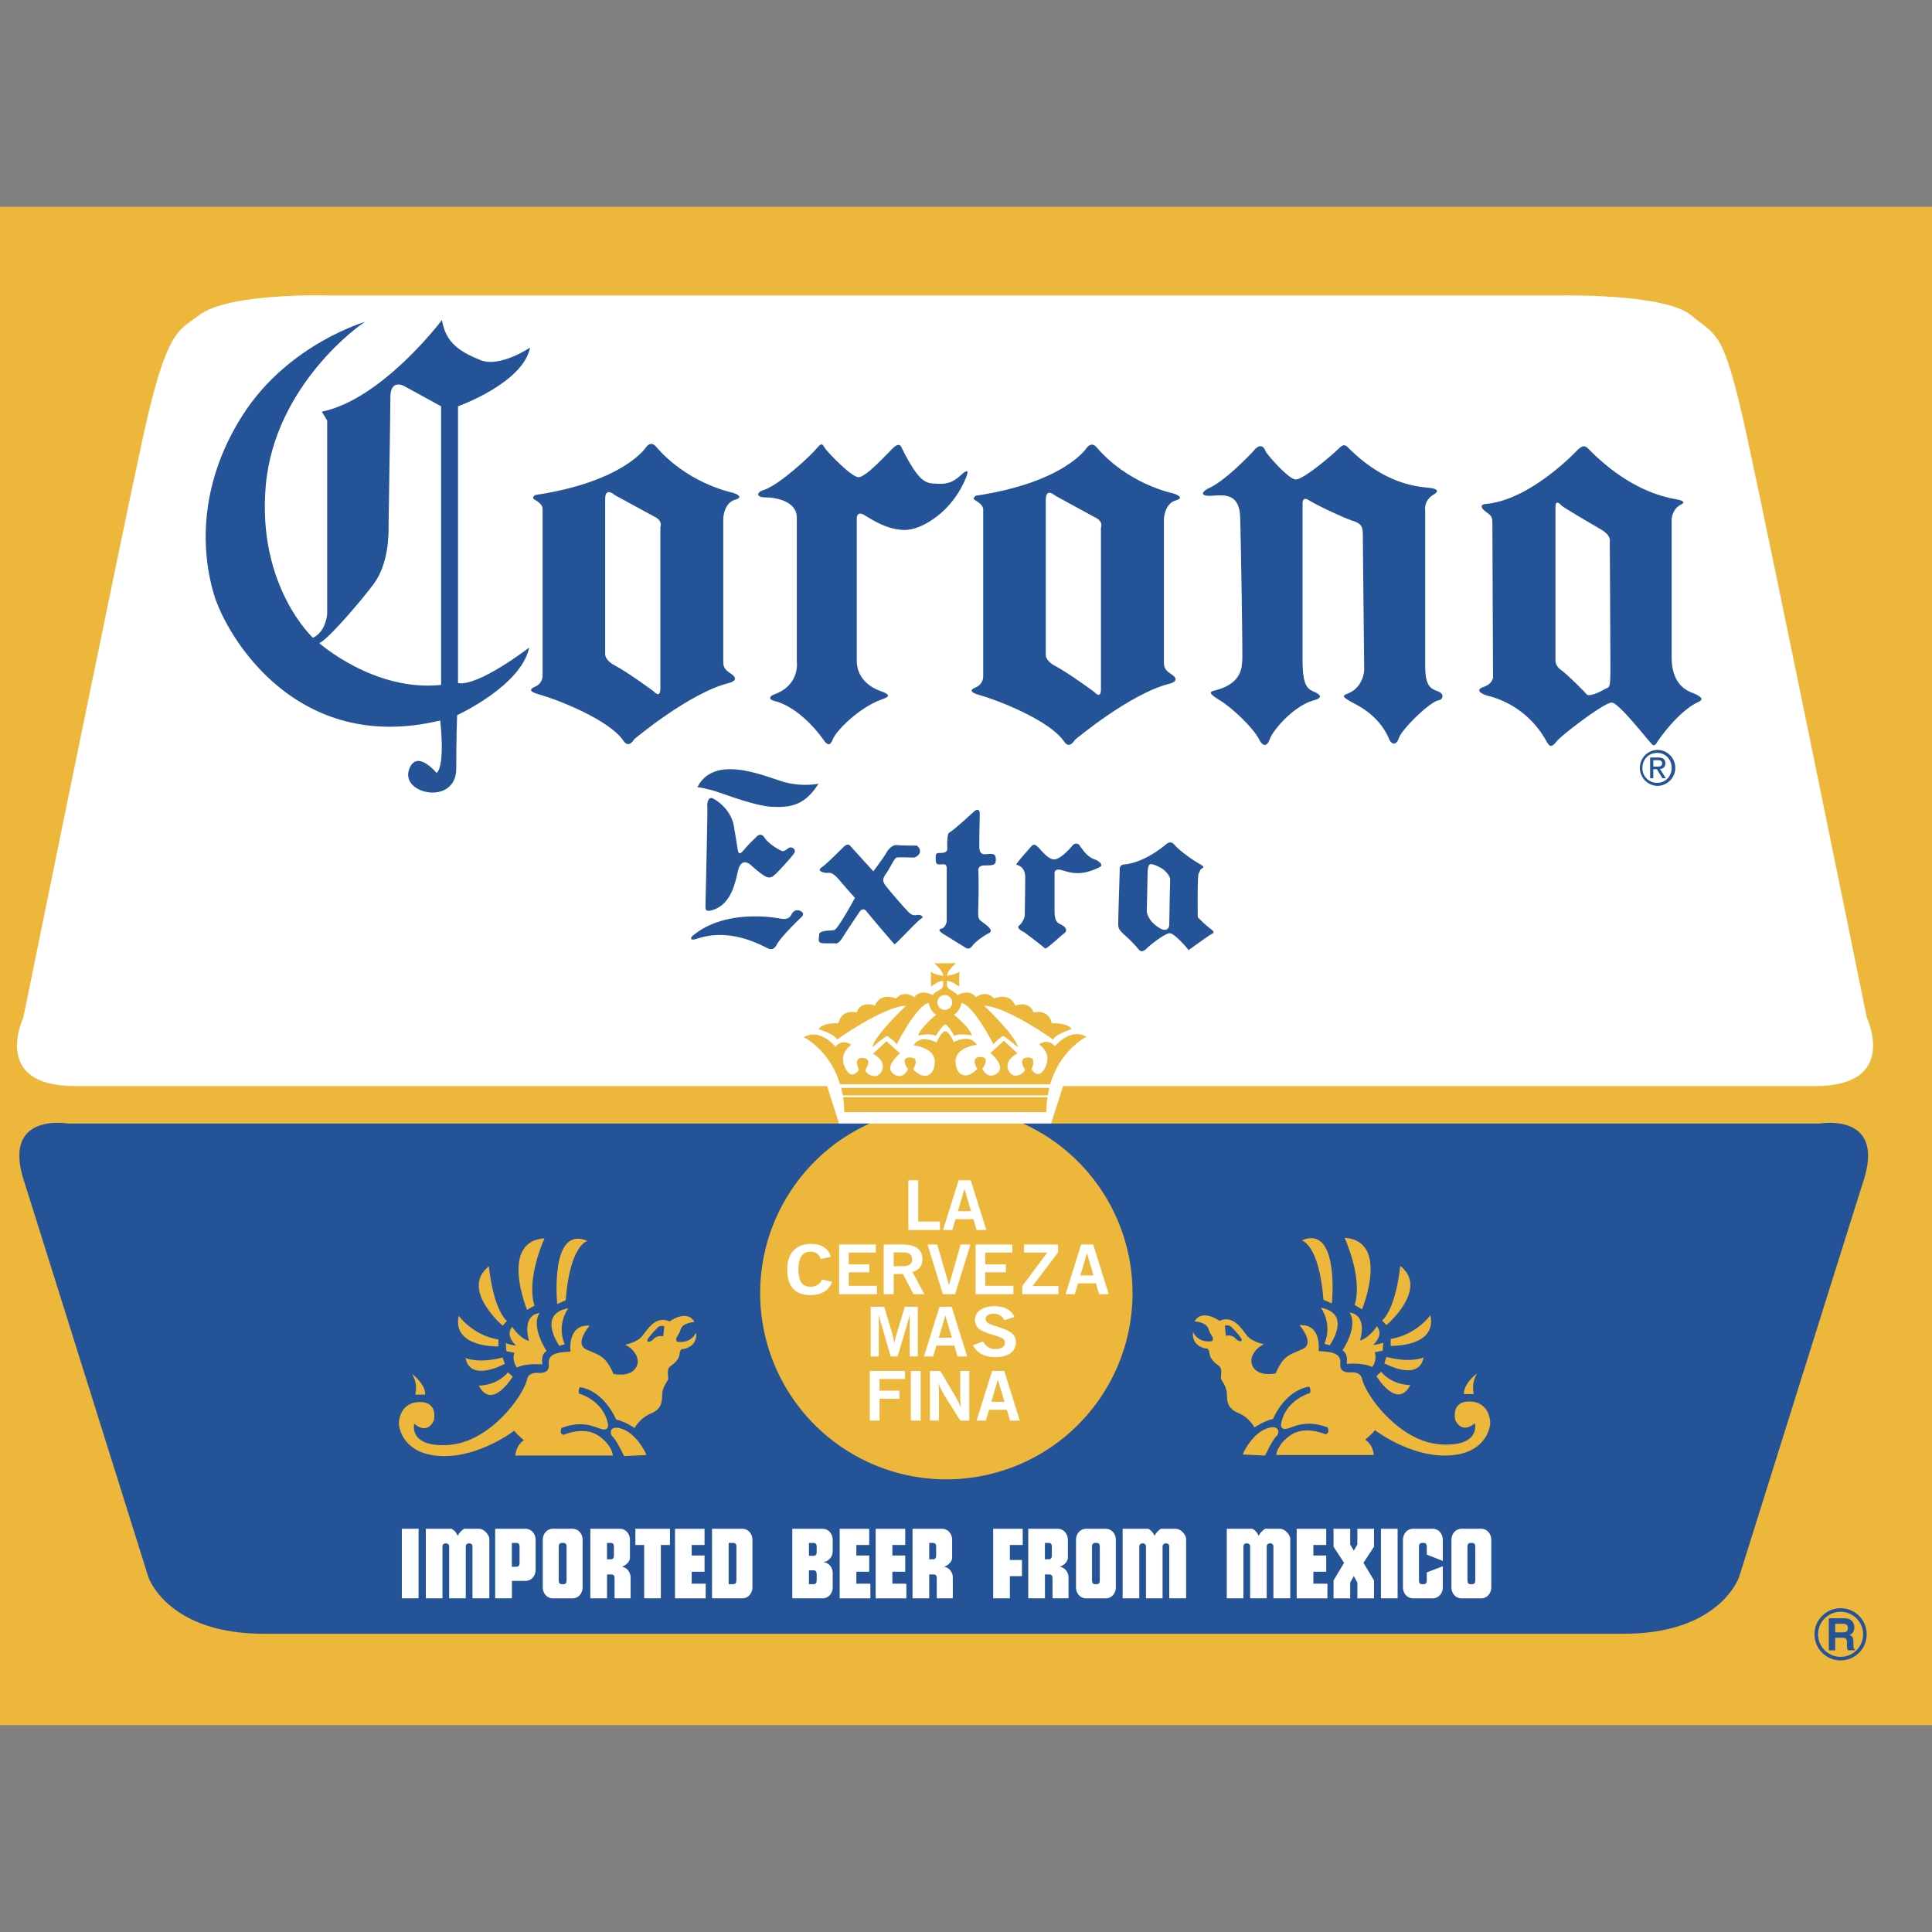
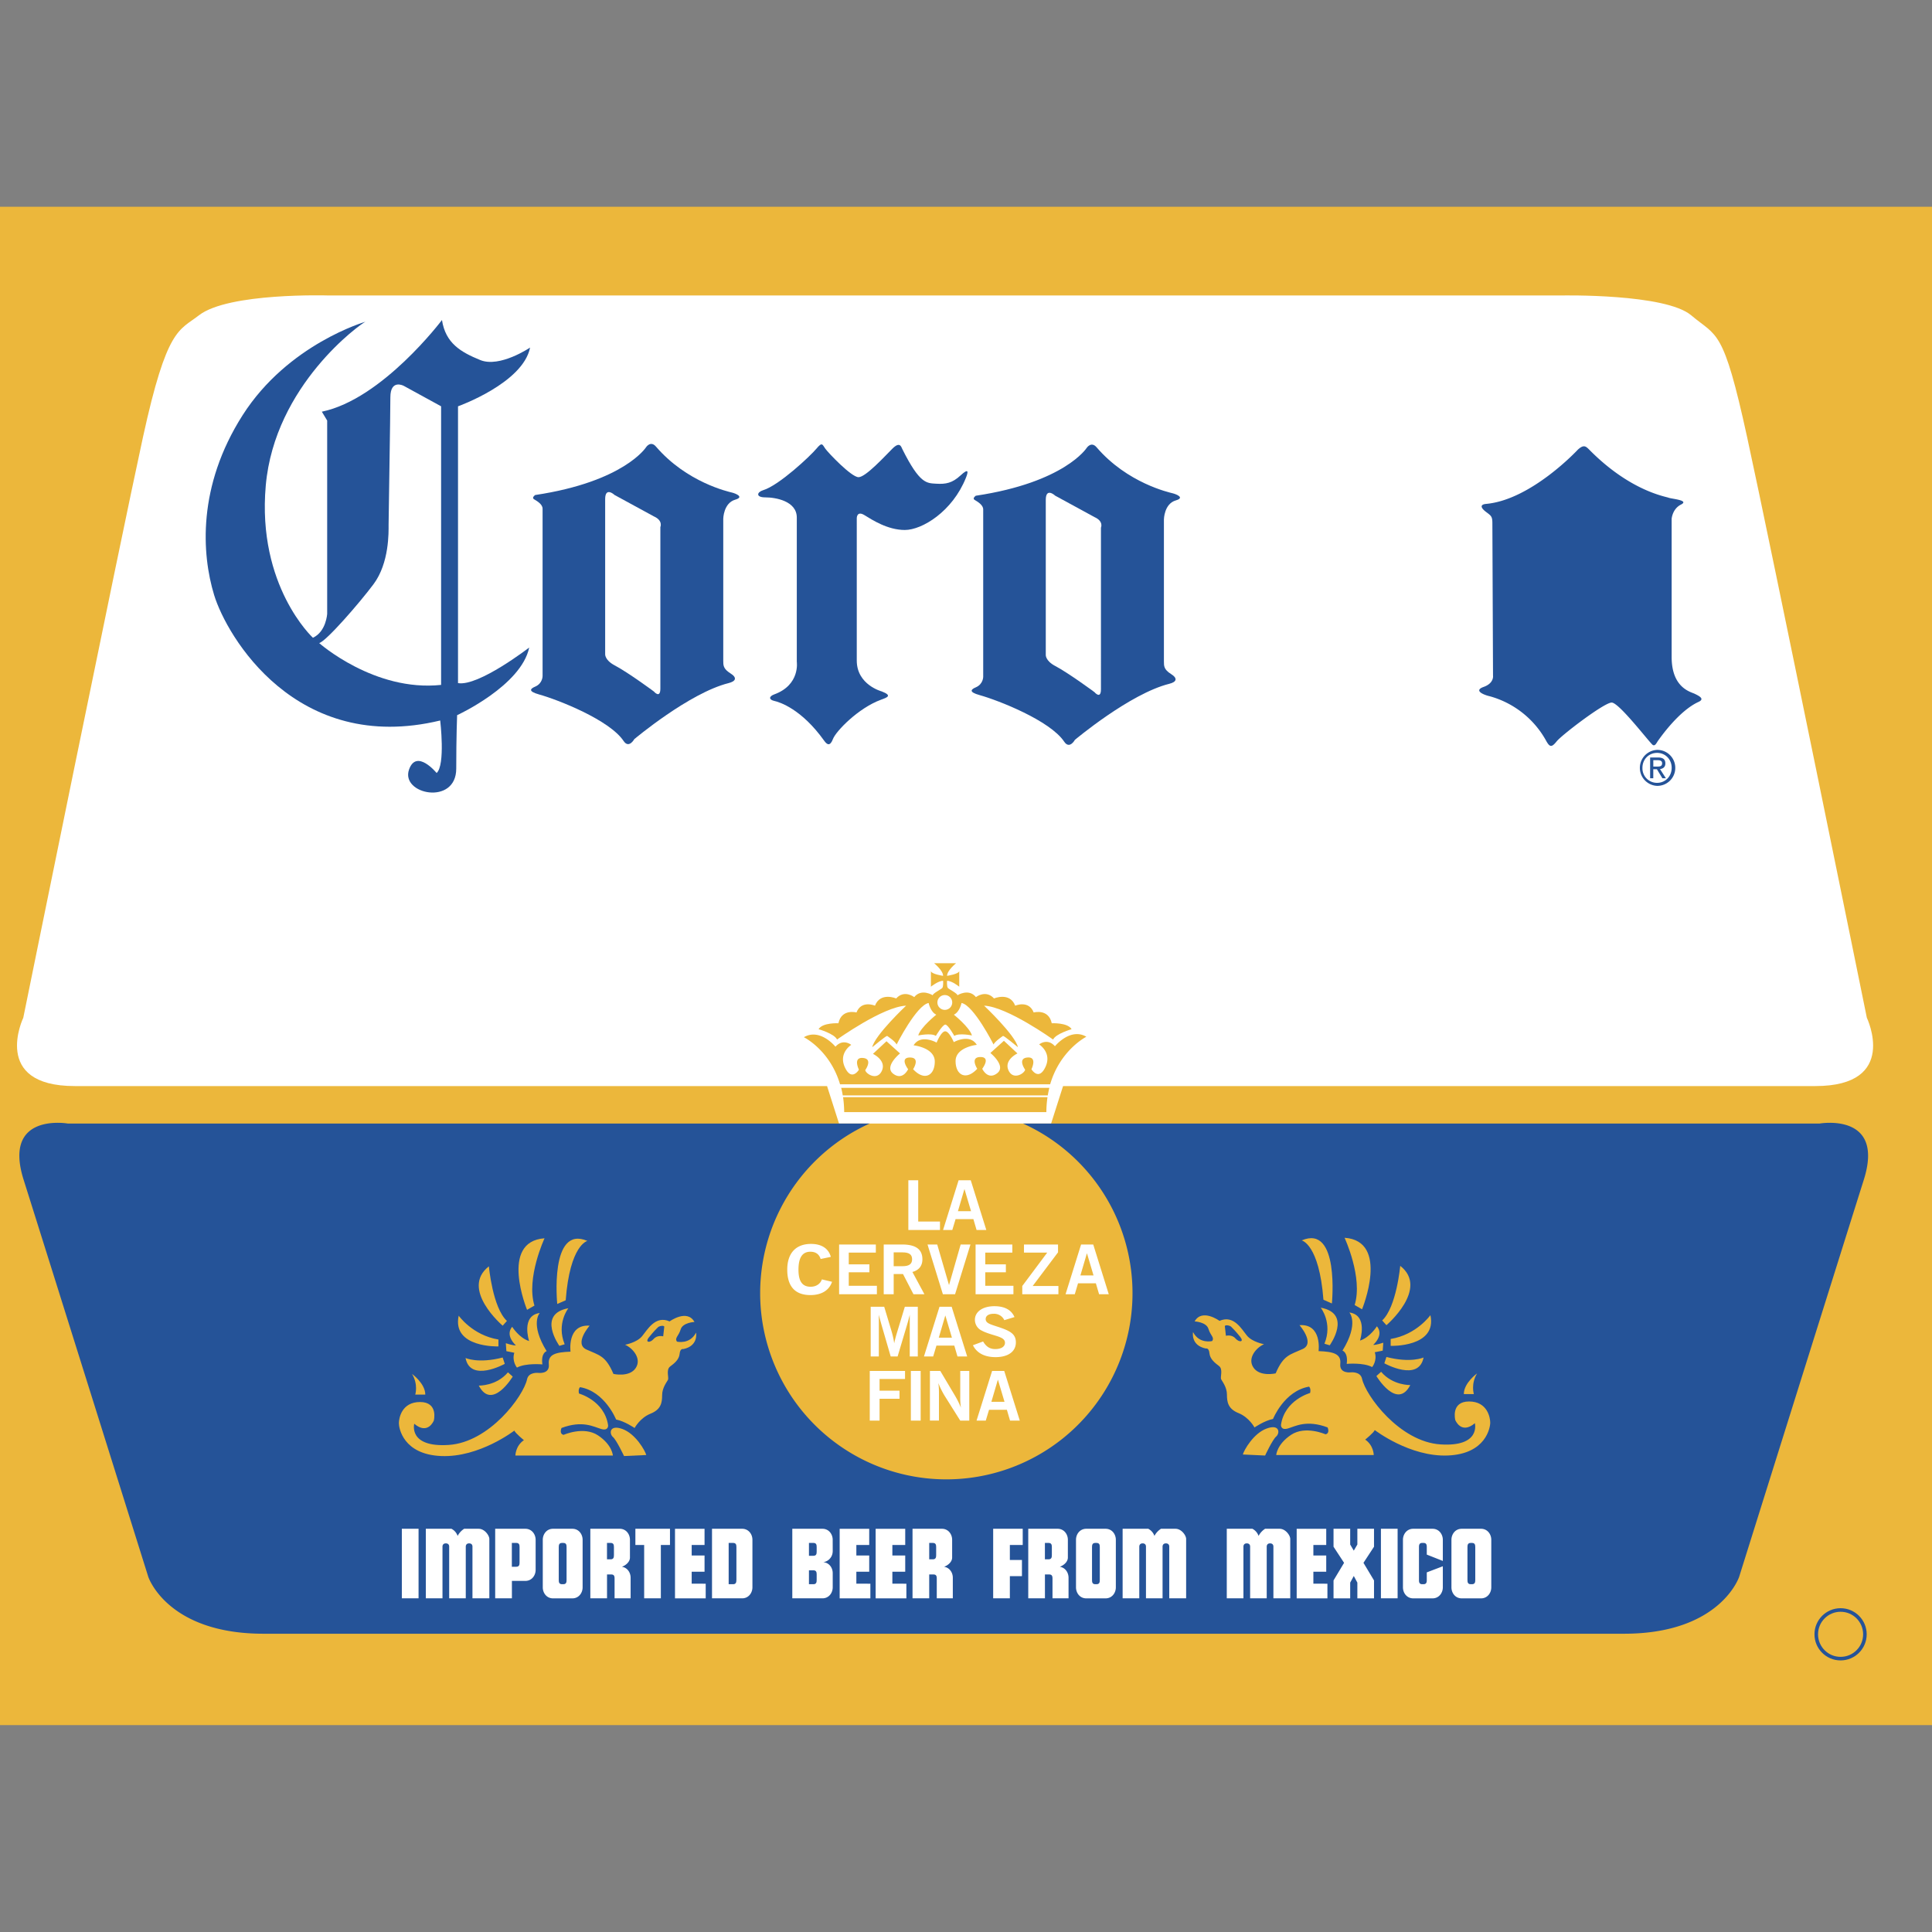
<svg xmlns="http://www.w3.org/2000/svg" width="800px" height="800px" viewBox="0 -6.43 60.084 60.084">
  <rect x="0" y="-6.43" width="60.084" height="60.084" fill="#808080" stroke="none" />
  <path fill="#ecb73b" d="M0 0h60.084v47.22H0z" />
  <path d="M10.206 2.759s-3.104-.096-4.021.618c-.616.48-.993.372-1.738 3.785-.744 3.414-3.723 18.06-3.723 18.06s-1.019 2.124 1.601 2.124h23.396l.372 1.165h6.596l.372-1.165h23.396c2.62 0 1.601-2.124 1.601-2.124s-2.979-14.646-3.724-18.06c-.744-3.413-.931-3.103-1.737-3.785s-4.021-.618-4.021-.618h-38.37z" fill="#ffffff" />
  <path d="M11.365 3.576s-2.408.692-3.82 2.907c-1.411 2.214-1.273 4.318-.886 5.591.388 1.273 2.547 4.982 7.031 3.903 0 0 .166 1.384-.111 1.633 0 0-.625-.764-.857-.11-.277.775 1.467 1.135 1.467-.027 0-.997.027-1.661.027-1.661s1.993-.914 2.242-2.104c0 0-1.578 1.218-2.214 1.106V6.206s2.021-.72 2.241-1.827c0 0-.94.637-1.55.388s-1.079-.525-1.19-1.245c0 0-1.854 2.464-3.736 2.851l.166.276v6.007s-.028.554-.443.748c0 0-1.743-1.605-1.467-4.733.277-3.129 2.962-5.039 3.1-5.095z" fill="#255398" />
  <path d="M9.926 13.569s1.716 1.522 3.792 1.301V6.206l-1.163-.637s-.415-.222-.415.36c0 .581-.055 3.736-.055 3.958s.027 1.19-.471 1.854c-.433.579-1.468 1.773-1.688 1.828z" fill="#ffffff" />
  <path d="M20.092 7.479s-.681 1.071-3.449 1.486c0 0-.117.081-.037.13.098.058.268.158.268.295v5.204s.004.229-.229.329c-.143.061-.244.143.123.245.576.16 2.188.79 2.625 1.446.166.249.332-.056.332-.056s1.709-1.438 2.934-1.744c.222-.056.277-.166.056-.304-.222-.139-.222-.249-.222-.388v-4.42s.007-.488.374-.593c.285-.082.014-.191-.097-.219-.111-.028-1.412-.314-2.372-1.434-.167-.192-.306.023-.306.023z" fill="#255398" />
  <path d="M20.334 9.629l-1.219-.664s-.295-.276-.295.13v4.816s-.019.185.295.351c.431.228 1.219.812 1.219.812s.203.24.203-.093V9.962s.092-.203-.203-.333z" fill="#ffffff" />
  <path d="M24.78 9.666v4.484s.111.72-.701 1.015c-.177.065-.166.166 0 .203.167.037.846.249 1.551 1.236.092.13.185.185.276-.055.093-.24.787-.961 1.495-1.219.203-.073.351-.129.019-.258 0 0-.775-.203-.775-.96V9.683s0-.24.24-.092c.239.147.72.461 1.255.461s1.48-.572 1.9-1.624c.074-.185.093-.313-.166-.074-.258.24-.461.277-.757.259-.295-.019-.509.016-1.052-1.07-.037-.073-.074-.258-.313-.019-.24.24-.831.886-1.052.886-.222 0-.941-.757-1.033-.886-.093-.129-.093-.222-.277 0s-1.163 1.143-1.66 1.292c-.186.056-.24.222.073.222s.977.111.977.628zM33.795 7.5s-.681 1.072-3.449 1.487c0 0-.117.081-.036.129.098.059.267.159.267.296v5.204s.004.229-.229.329c-.143.061-.244.143.123.244.577.161 2.188.791 2.625 1.447.166.249.332-.056.332-.056s1.71-1.438 2.935-1.744c.222-.055.276-.166.055-.305-.221-.138-.221-.249-.221-.387v-4.42s.006-.489.373-.593c.285-.082.015-.191-.097-.219-.11-.028-1.412-.314-2.372-1.434-.166-.192-.306.022-.306.022z" fill="#255398" />
  <path d="M34.037 9.651l-1.218-.664s-.296-.276-.296.129v4.817s-.019.184.296.35c.431.229 1.218.812 1.218.812s.202.24.202-.092V9.982s.093-.201-.202-.331z" fill="#ffffff" />
-   <path d="M38.979 7.601s-.836.9-1.367 1.142c-.225.103-.326.266.062.245.387-.021.876-.102.896.693.021.796.082 4.304.062 4.447-.021.143.032.695-.856.917-.163.041-.204.082.163.306.367.225 1.032.841 1.224 1.224.082.164.225.266.326-.02.103-.286.749-1.035 1.366-1.204.225-.061.266-.143.062-.244-.205-.103-.408-.103-.408-1V9.233s-.021-.245.203-.103c.225.144 1.04.53 1.347.633.306.103.326.184.326.53s.041 4.1.041 4.1-.005.558-.531.755c-.162.061-.121.102.082.224.204.123.887.395 1.225 1.184.061.143.203.244.306-.041.102-.286.974-1.127 1.224-1.163.143-.02.204-.203-.021-.285s-.388-.163-.388-.795V9.438s-.056-.297.266-.49c.102-.061.204-.163-.123-.204-.325-.04-1.355-.071-2.528-1.243-.082-.082-.144-.144-.307.021-.163.163-1.101.979-1.346.958-.228-.019-.918-.815-.938-.897-.022-.084-.144-.269-.368.018zM25.454 17.942s-.498.11-1.079-.055c-.581-.166-2.159-.886-2.685.165 0 0 .082 0 .415.084.331.083 1.328.498 1.909.525.582.029 1.025-.054 1.44-.719zM23.517 19.604s.134-.178.263.021c.129.2.484.399.557.414.071.014.171-.1.229-.114.057-.014.214.057.128.186s-.613.713-.685.728-.114.071-.357-.114c-.242-.186-.342-.3-.385-.313-.043-.015-.229-.114-.313.229-.086.342-.192 1.067-.828 1.241-.157.042-.186-.015-.186-.101 0-.085.071-3.053.058-3.139-.015-.086.028-.313.171-.242s.57.356.656.87.114.713.129.771c.014.057.043.128.185-.043.14-.173.378-.394.378-.394zM24.264 22.137s-1.661-.347-2.71.527c-.086.071-.1.157.071.114s.93-.377 2.14.229c.144.071.271.171.399-.071.129-.243.742-.828.742-.828s.157-.114 0-.199c-.156-.086-.257.028-.285.085-.028.057-.086.199-.357.143zM27.16 20.667l-.713-.785s-.071-.114-.214.029c-.143.142-.542.542-.671.627-.129.086-.057.144.086.172s.199-.071.442.214c.242.285.499.57.499.57s-.527.97-.642.999c-.114.028-.472 0-.472.143s-.085.271.172.271h.328s.086.057.242-.2c.157-.257.528-.799.528-.799s.1-.129.199 0c.1.128.842.999.871 1.027.028.028.726-.748.855-.813.058-.028-.015-.1-.1-.1-.086 0-.171.057-.314-.086s-.713-.799-.756-.885c-.043-.085-.057-.157.057-.313.114-.157.258-.485.329-.499.071-.015.441 0 .527 0s.338-.168.1-.371c0 0-.514 0-.613-.015s-.229.058-.328.229-.412.585-.412.585zM30.271 18.826s-.614.57-.757.642c-.057.029-.057.357-.057.414 0 .058.057.214-.2.214-.114 0-.157 0-.157.129 0 .128-.014.229.114.229.129 0 .229-.043.229.128v1.641s-.028.2-.171.229c-.144.028.028.143.1.186s.67.414.67.414.101.071.2-.071c.1-.144.457-.371.5-.386.042-.015.171-.071-.086-.271-.257-.199-.242-.113-.229-.67.015-.557 0-.999 0-.999s-.043-.171.2-.171c.242 0 .342 0 .342-.172 0-.171-.057-.186-.186-.186-.128 0-.328.086-.328-.228s.015-1.027.015-1.027.001-.23-.199-.045zM31.612 20.467s.271.029.271.386-.014 1.212-.014 1.212-.058.2-.172.286c-.113.085.114.185.157.214.043.028.563.42.643.499.042.043.514-.413.585-.456s.128-.144-.015-.243-.271-.057-.271-.484v-1.128s-.028-.186.2-.128c.229.057.564.231 1.198-.086.114-.057.043-.128-.057-.199-.101-.071-.258-.022-.557-.471-.058-.086-.157-.086-.229 0-.071.085-.37.428-.57.428s-.429-.328-.514-.399c-.086-.071-.129-.086-.214.015-.084.098-.498.554-.441.554zM36.249 19.839s-.632.555-1.284.614c-.157.014-.143.128-.143.199s-.057 1.669-.043 1.727c.015.057.015.114.229.3s.385.399.428.442.114.057.229-.058.57-.471.713-.471c.144 0 .557.471.585.528 0 0 .628-.457.714-.5s.1-.071-.058-.186a3.4 3.4 0 0 1-.37-.342s-.015-1.284.028-1.355.043-.129.1-.157c.058-.028.086-.057-.071-.143s-.607-.387-.784-.6c-.074-.083-.159-.098-.273.002z" fill="#255398" />
  <path d="M35.692 20.639l-.028 1.283s.025.305.428.528c.129.071.271.043.271-.128 0-.172.028-1.428.028-1.428s-.058-.228-.356-.37c-.3-.142-.313-.086-.343.115z" fill="#ffffff" />
  <path d="M49.073 7.551s-1.446 1.562-2.855 1.69c-.214.02-.155.136 0 .252.155.117.194.137.194.35l.02 4.74s.038.233-.292.35.02.253.194.291a2.873 2.873 0 0 1 1.748 1.38c.117.213.175.213.331.02.155-.195 1.476-1.205 1.709-1.205s1.204 1.282 1.282 1.321c.077.039.116-.078.175-.155.058-.078.634-.908 1.243-1.186.214-.097 0-.194-.117-.252-.116-.059-.718-.175-.718-1.146V9.708s.02-.311.291-.446c.271-.137-.291-.175-.389-.214-.097-.039-1.175-.204-2.428-1.457-.136-.137-.193-.215-.388-.04z" fill="#255398" />
-   <path d="M48.374 9.318v4.779s-.02.175.175.311.738.68.796.758c.059.077.389-.059.544-.155.156-.098.194.058.194-.681s-.02-3.924-.02-3.924.059-.175-.271-.369-1.205-.699-1.243-.758c-.039-.057-.175-.155-.175.039z" fill="#ffffff" />
  <path d="M56.593 28.511H31.815a5.79 5.79 0 1 1-4.769 0H2.105s-2.034-.354-1.37 1.75c.664 2.104 3.876 12.346 3.876 12.346s.581 1.771 3.584 1.771h42.308c3.003 0 3.584-1.771 3.584-1.771s3.211-10.241 3.876-12.346c.664-2.104-1.37-1.75-1.37-1.75z" fill="#255398" />
  <path d="M29.734 23.525s-.281.225-.281.393c0 0 .379-.056.379-.154v.492s-.225-.184-.379-.184c0 0-.014.184.028.226s.295.168.295.224c0 0 .351-.224.575.057 0 0 .309-.239.562.042 0 0 .491-.21.659.225 0 0 .421-.183.575.211 0 0 .464-.127.562.336 0 0 .491-.027.617.184 0 0-.491.14-.575.322 0 0-1.431-1.024-2.146-1.053 0 0 .968.912 1.052 1.291 0 0-.421-.351-.463-.351 0 0-.253.168-.295.267 0 0-.617-1.221-.996-1.291 0 0-.056.28-.238.364 0 0 .491.394.562.646 0 0-.407-.085-.548.014 0 0-.196-.352-.28-.352-.085 0-.295.352-.295.352-.141-.099-.547-.014-.547-.014.069-.253.561-.646.561-.646-.182-.084-.238-.364-.238-.364-.379.07-.996 1.291-.996 1.291-.042-.099-.295-.267-.295-.267-.042 0-.463.351-.463.351.084-.379 1.053-1.291 1.053-1.291-.716.028-2.147 1.053-2.147 1.053-.084-.183-.575-.322-.575-.322.126-.211.617-.184.617-.184.098-.463.562-.336.562-.336.154-.394.575-.211.575-.211.168-.435.659-.225.659-.225.253-.281.562-.042.562-.042.225-.28.575-.057.575-.057 0-.056.253-.182.295-.224s.028-.226.028-.226c-.154 0-.379.184-.379.184v-.492c0 .099.379.154.379.154 0-.168-.28-.393-.28-.393h.684z" fill="#ecb73b" />
  <circle cx="29.383" cy="24.746" r=".231" fill="#ffffff" />
  <path d="M32.634 27.401H26.16c.02.075.035.154.049.236h6.376c.014-.081.03-.159.049-.236zM26.219 27.692c.021.146.033.3.035.464h6.287a3.39 3.39 0 0 1 .035-.464h-6.357zM32.808 26.107c-.239-.267-.491-.056-.491-.056s.406.253.196.701c-.211.449-.436.07-.436.07s.196-.393-.126-.364c-.322.027-.07.379-.07.379-.027.126-.379.336-.52.014-.14-.323.281-.52.281-.52l-.421-.393-.421.379s.505.407.21.631c-.294.226-.463-.14-.463-.14s.28-.365-.056-.365c-.337 0-.099.365-.099.365-.351.379-.674.196-.674-.239s.66-.505.66-.505c-.225-.364-.716-.084-.716-.084s-.141-.337-.267-.337-.267.351-.267.351-.491-.28-.716.085c0 0 .659.069.659.505 0 .435-.322.617-.674.238 0 0 .239-.364-.098-.364s-.057.364-.057.364-.168.365-.463.141.211-.632.211-.632l-.421-.379-.421.393s.42.196.28.52c-.141.323-.491.112-.52-.014 0 0 .253-.351-.07-.379-.322-.028-.126.365-.126.365s-.225.378-.435-.07c-.211-.449.196-.702.196-.702s-.253-.21-.491.057c0 0-.478-.59-.982-.295 0 0 .81.396 1.125 1.464h6.534c.314-1.072 1.126-1.479 1.126-1.479-.5-.293-.977.295-.977.295z" fill="#ecb73b" />
  <path d="M51.535 18.01a.558.558 0 0 0 .565-.562.558.558 0 0 0-.565-.557.56.56 0 0 0 0 1.119z" fill="#255398" />
  <path d="M51.079 17.448c0-.265.2-.464.456-.464.253 0 .453.199.453.464 0 .27-.2.468-.453.468a.452.452 0 0 1-.456-.468z" fill="#ffffff" />
  <path d="M51.417 17.493h.112l.17.28h.109l-.183-.285c.095-.012.167-.062.167-.177 0-.128-.076-.184-.228-.184h-.246v.646h.098v-.28z" fill="#255398" />
  <path d="M37.696 35.276s-.396.1-.593-.279c0 0-.083.411.396.511 0 0 .099-.033.114.148.018.181.166.296.297.396.133.099.033.346.066.411.033.066.181.247.181.479 0 .23.033.444.363.576.329.133.494.445.494.445s.313-.214.576-.264c0 0 .347-.873 1.121-1.005 0 0 .065.049.033.197 0 0-.791.215-.906.988 0 0-.017.182.214.116.23-.066.576-.28 1.235-.033 0 0 .083.182-.065.214 0 0-.626-.28-1.071.017-.444.297-.461.627-.461.627h3.032s0-.297-.265-.479c0 0 .265-.214.297-.297 0 0 1.088.841 2.274.791 1.187-.049 1.317-.873 1.317-1.021s-.082-.659-.658-.659c-.577 0-.429.577-.429.577s.182.461.609.099c0 0 .197.741-1.07.659-1.27-.083-2.326-1.516-2.439-2.043-.05-.231-.346-.198-.346-.198s-.362.05-.33-.264c.033-.312-.214-.379-.675-.396 0 0 .115-.857-.594-.807 0 0 .494.56.1.741-.396.181-.594.181-.841.758 0 0-.494.115-.692-.182s.099-.626.33-.725c0 0-.363-.065-.528-.264-.164-.198-.411-.659-.856-.462 0 0-.544-.396-.774.017 0 0 .363.017.429.23.065.217.197.266.115.381z" fill="#ecb73b" />
  <path d="M38.652 38.804l.692.032s.229-.494.346-.593c.115-.099.115-.396-.297-.247s-.707.676-.741.808zM45.936 36.282s-.412.296-.412.643h.312s-.099-.314.1-.643zM41.189 35.359l.165.049s.709-.988-.28-1.17c0 0 .379.479.115 1.121zM41.421 34.107s.247-2.472-.939-1.961c0 0 .544.114.676 1.845l.263.116zM42.129 34.156l.23.132s.874-2.126-.544-2.224c0 0 .578 1.236.314 2.092zM42.985 34.635l.132.148s1.335-1.138.429-1.846c0 .001-.115 1.285-.561 1.698zM43.249 35.211v.215s1.45.049 1.236-.956c0 0-.428.609-1.236.741zM43.117 35.771l-.065.197s1.07.594 1.22-.181c-.001.001-.397.182-1.155-.016zM42.952 36.232l-.147.132s.643 1.071 1.055.28c-.001.001-.545.017-.908-.412zM41.964 34.387s.313.33-.214 1.187c0 0 .181.05.132.412 0 0 .511-.05.791.099 0 0 .165-.197.082-.461l.247-.05.017-.247s-.247.083-.312.066c0 0 .346-.297.114-.577 0 0-.214.346-.526.445-.001 0 .263-.791-.331-.874zM21.054 35.294s.396.099.593-.28c0 0 .083.411-.395.511 0 0-.1-.033-.116.148-.017.181-.164.296-.296.395-.133.1-.033.347-.066.413-.033.065-.182.246-.182.478 0 .23-.032.444-.362.576-.329.132-.494.445-.494.445s-.313-.214-.576-.264c0 0-.347-.874-1.121-1.006 0 0-.065.05-.033.198 0 0 .792.215.906.988 0 0 .017.182-.214.115-.23-.065-.576-.279-1.235-.032 0 0-.083.182.065.214 0 0 .626-.28 1.071.017s.461.626.461.626h-3.031s0-.297.264-.478c0 0-.264-.214-.297-.297 0 0-1.088.841-2.274.791-1.187-.049-1.317-.874-1.317-1.021 0-.148.082-.659.658-.659.577 0 .429.576.429.576s-.182.462-.609.1c0 0-.198.741 1.071.659 1.269-.083 2.325-1.516 2.438-2.044.049-.23.346-.197.346-.197s.362.049.33-.264c-.033-.313.214-.379.675-.396 0 0-.115-.857.594-.808 0 0-.494.561-.099.741.396.182.593.182.84.759 0 0 .494.115.692-.182.197-.296-.1-.626-.33-.725 0 0 .363-.066.527-.264.165-.198.412-.659.857-.462 0 0 .543-.396.774.017 0 0-.363.017-.429.23-.065.217-.197.266-.115.382z" fill="#ecb73b" />
  <path d="M20.098 38.82l-.691.032s-.231-.494-.347-.594c-.115-.098-.115-.395.297-.247.412.15.707.677.741.809zM12.814 36.299s.412.296.412.642h-.312c0-.001.099-.313-.1-.642zM17.561 35.376l-.165.049s-.709-.988.28-1.17c0 0-.379.477-.115 1.121zM17.33 34.123s-.248-2.472.938-1.961c0 0-.544.115-.675 1.846l-.263.115zM16.621 34.173l-.23.132s-.873-2.126.544-2.225c0 0-.578 1.236-.314 2.093zM15.765 34.65l-.132.148s-1.335-1.137-.429-1.846c0 .001.115 1.286.561 1.698zM15.501 35.228v.215s-1.45.049-1.236-.956c0-.001.428.609 1.236.741zM15.633 35.788l.065.197s-1.071.593-1.22-.182c.001.001.396.182 1.155-.015zM15.797 36.249l.148.132s-.643 1.071-1.055.28c.001 0 .545.017.907-.412zM16.786 34.403s-.313.329.214 1.187c0 0-.182.05-.132.412 0 0-.511-.05-.791.099 0 0-.165-.197-.082-.461l-.247-.05-.017-.247s.247.083.312.065c0 0-.346-.296-.115-.576 0 0 .215.346.527.444.001 0-.263-.79.331-.873z" fill="#ecb73b" />
  <path fill="#ffffff" d="M12.497 41.114h.52v2.163h-.52zM42.946 41.114h.519v2.163h-.519zM42.731 41.114h-.518v.49l-.111.19-.112-.19v-.49h-.518v.558l.328.501-.328.547v.557h.518v-.489l.112-.206.111.206v.489h.518v-.557l-.328-.547.328-.501zM14.885 41.114h-.45a.587.587 0 0 0-.203.222.395.395 0 0 0-.192-.222h-.797v2.163h.518v-1.605s-.008-.104.104-.104c.114 0 .104.104.104.104v1.605h.516v-1.605s-.007-.104.104-.104c.114 0 .104.104.104.104v1.605h.525v-1.85c-.003-.106-.145-.313-.333-.313zM36.556 41.114h-.45a.588.588 0 0 0-.204.222.395.395 0 0 0-.192-.222h-.797v2.163h.518v-1.605s-.007-.104.104-.104c.113 0 .104.104.104.104v1.605h.516v-1.605s-.007-.104.104-.104c.114 0 .104.104.104.104v1.605h.525v-1.85c-.002-.106-.144-.313-.332-.313zM39.794 41.114h-.45a.587.587 0 0 0-.203.222.399.399 0 0 0-.192-.222h-.797v2.163h.518v-1.605s-.008-.104.104-.104c.114 0 .104.104.104.104v1.605h.516v-1.605s-.007-.104.104-.104c.113 0 .104.104.104.104v1.605h.524v-1.85c-.002-.106-.144-.313-.332-.313zM25.896 41.439c-.008-.168-.126-.325-.318-.325h-.938v2.163h.938c.199 0 .319-.168.319-.343v-.441c0-.166-.11-.326-.294-.34a.342.342 0 0 0 .293-.332h.001l-.001-.382zM16.338 41.114H15.4v2.163h.52v-.542h.419c.198 0 .319-.169.319-.343v-.936c-.001-.174-.122-.342-.32-.342zM23.081 41.114h-.938v2.163h.938c.198 0 .319-.168.319-.343v-1.478c0-.174-.121-.342-.319-.342zM19.341 42.296c.138-.053.25-.162.25-.287v-.552c0-.175-.12-.343-.318-.343h-.914v2.163h.519v-.742h.133c.093 0 .102.062.102.131v.611h.499v-.645c-.002-.158-.102-.311-.271-.336zM29.361 42.296c.138-.053.25-.162.25-.287v-.552c0-.175-.12-.343-.318-.343h-.914v2.163h.519v-.742h.133c.093 0 .102.062.102.131v.611h.499v-.645c-.001-.158-.102-.311-.271-.336zM32.96 42.296c.138-.053.25-.162.25-.287v-.552c0-.175-.12-.343-.319-.343h-.913v2.163h.519v-.742h.133c.092 0 .102.062.102.131v.611h.499v-.645c-.002-.158-.102-.311-.271-.336zM17.8 41.114h-.602c-.198 0-.318.168-.318.343v1.478c0 .175.12.343.318.343h.602c.199 0 .319-.168.319-.343v-1.478c0-.175-.12-.343-.319-.343zM34.383 41.114h-.601c-.199 0-.319.168-.319.343v1.478c0 .175.12.343.319.343h.601c.199 0 .319-.168.319-.343v-1.478c0-.175-.12-.343-.319-.343zM46.059 41.114h-.601c-.199 0-.319.168-.319.343v1.478c0 .175.12.343.319.343h.601c.199 0 .319-.168.319-.343v-1.478c0-.175-.12-.343-.319-.343zM20.836 41.114H19.76v.504h.273v1.659h.519v-1.659h.284zM21.511 42.822v-.373h.4v-.504h-.4v-.327h.4v-.504h-.919v2.163h.955v-.455zM26.632 42.822v-.373h.4v-.504h-.4v-.327h.4v-.504h-.919v2.163h.955v-.455zM30.887 43.277v-2.163h.919v.504h-.4v.466h.376v.504h-.376v.689zM27.752 42.822v-.373h.4v-.504h-.4v-.327h.4v-.504h-.92v2.163h.956v-.455zM40.845 42.822v-.373h.4v-.504h-.4v-.327h.4v-.504h-.919v2.163h.956v-.455zM44.372 42.47v.237c0 .067-.01.131-.103.131h-.038c-.092 0-.102-.063-.102-.131v-1.022c0-.068.01-.131.102-.131h.038c.093 0 .103.062.103.131v.232l.499.197v-.657c0-.175-.121-.343-.32-.343h-.601c-.198 0-.319.168-.319.343v1.478c0 .175.121.343.319.343h.601c.199 0 .32-.168.32-.343v-.655l-.499.19zM51.417 17.41v-.199h.133c.068 0 .141.015.141.095 0 .099-.074.104-.156.104h-.118z" />
  <path d="M38.092 34.815l.033.297s.182-.05.296.082c.115.132.28.116.148-.049s-.23-.264-.28-.313c-.049-.049-.197-.065-.197-.017zM20.658 34.832l-.033.297s-.181-.05-.297.082c-.114.132-.279.115-.147-.05.132-.164.229-.264.279-.312.05-.05.198-.066.198-.017z" fill="#255398" />
  <path fill="#ffffff" d="M28.249 30.276h.307v1.283h.677v.263h-.984zM29.329 31.822h.287l.102-.338h.554l.099.338h.303l-.484-1.546h-.378zM25.876 33.433c-.09.267-.327.413-.674.413-.473 0-.719-.268-.719-.791 0-.515.271-.8.739-.8.329 0 .546.143.616.403l-.317.066c-.045-.148-.153-.226-.319-.226-.249 0-.37.185-.37.558 0 .357.116.531.378.531.169 0 .302-.087.35-.229l.316.075zM27.482 33.82h.311v-.628h.29l.325.628h.341l-.374-.693c.2-.052.311-.189.311-.392 0-.314-.208-.462-.633-.462h-.57v1.547zM28.845 32.273h.302l.367 1.262.362-1.262h.305l-.479 1.547h-.379zM30.34 32.273h1.143v.252h-.842v.366h.641v.247h-.641v.419h.876v.263H30.34zM26.096 32.273h1.142v.252h-.842v.366h.642v.247h-.642v.419h.875v.263h-1.175zM31.792 33.564l.776-1.039h-.723v-.252h1.059v.244l-.788 1.047h.8v.256h-1.124zM33.138 33.82h.287l.101-.339h.555l.1.339h.301l-.483-1.547h-.378zM27.078 34.209h.42l.226.751c.038.128.068.258.085.385.03-.141.067-.268.102-.381l.229-.755h.403v1.547h-.25v-1.298c-.026.11-.057.224-.093.343l-.285.955H27.7l-.277-.955c-.036-.128-.068-.241-.092-.343v1.298h-.253v-1.547zM28.734 35.756h.287l.102-.339h.555l.099.339h.302l-.483-1.547h-.378zM30.574 35.289c.097.164.212.236.378.236.189 0 .302-.078.302-.195 0-.104-.085-.157-.276-.217-.166-.051-.319-.094-.442-.16a.372.372 0 0 1-.217-.34c0-.245.237-.421.605-.421.317 0 .529.114.626.338l-.316.096a.349.349 0 0 0-.335-.198c-.153 0-.245.064-.245.164 0 .145.182.17.476.274.309.108.463.208.463.451 0 .28-.232.459-.632.459-.343 0-.583-.128-.704-.37l.317-.117zM27.049 36.205h1.097v.25h-.792v.364h.62v.251h-.62v.68h-.305zM28.327 36.205h.305v1.545h-.305zM28.919 36.205h.323l.461.775c.066.113.129.236.182.37a1.91 1.91 0 0 1-.022-.314v-.831h.281v1.545h-.281l-.501-.797a2.775 2.775 0 0 1-.181-.372c.015.096.02.2.02.314v.854h-.281v-1.544zM30.37 37.75h.287l.102-.337h.554l.099.337h.303l-.484-1.545h-.377z" />
  <path d="M25.398 42.707c0 .067-.009.131-.101.131h-.139v-.432h.139c.092 0 .101.063.101.131v.17zM25.398 41.823c0 .068-.009.131-.101.131h-.139v-.4h.139c.092 0 .101.062.101.131v.138zM16.158 42.164c0 .068-.01.131-.102.131h-.138v-.741h.138c.092 0 .102.062.102.131v.479zM22.901 42.707c0 .067-.01.131-.102.131h-.138v-1.284h.139c.092 0 .102.062.102.131v1.022zM18.991 41.554c.092 0 .102.062.102.131v.248c0 .067-.01.131-.102.131h-.114v-.51h.114zM29.011 41.554c.093 0 .103.062.103.131v.248c0 .067-.01.131-.103.131h-.113v-.51h.113zM32.609 41.554c.093 0 .103.062.103.131v.248c0 .067-.01.131-.103.131h-.113v-.51h.113zM17.479 42.838c-.092 0-.102-.063-.102-.131v-1.022c0-.068.01-.131.102-.131h.039c.093 0 .102.062.102.131v1.022c0 .067-.009.131-.102.131h-.039zM34.063 42.838c-.092 0-.102-.063-.102-.131v-1.022c0-.068.01-.131.102-.131h.038c.093 0 .102.062.102.131v1.022c0 .067-.009.131-.102.131h-.038zM45.739 42.838c-.092 0-.102-.063-.102-.131v-1.022c0-.068.01-.131.102-.131h.039c.092 0 .102.062.102.131v1.022c0 .067-.01.131-.102.131h-.039z" fill="#255398" />
  <circle cx="57.241" cy="44.396" r=".812" fill="#255398" />
  <circle cx="57.241" cy="44.396" r=".701" fill="#ecb73b" />
-   <path d="M56.876 44.894h.197v-.39h.21c.149 0 .157.052.157.188a.7.7 0 0 0 .021.201h.224v-.026c-.043-.017-.043-.053-.043-.198 0-.187-.043-.217-.123-.253.097-.033.15-.128.15-.237 0-.086-.048-.282-.305-.282h-.489v.997z" fill="#255398" />
  <path fill="#ecb73b" d="M29.791 31.237l.203-.69.205.69zM27.793 32.948v-.43h.276c.199 0 .297.063.297.215 0 .148-.096.215-.297.215h-.276zM33.6 33.235l.203-.691.205.691zM29.196 35.17l.203-.691.205.691zM30.831 37.166l.203-.691.206.691zM57.073 44.336v-.268h.253c.119 0 .142.078.142.131 0 .099-.052.137-.156.137h-.239z" />
</svg>